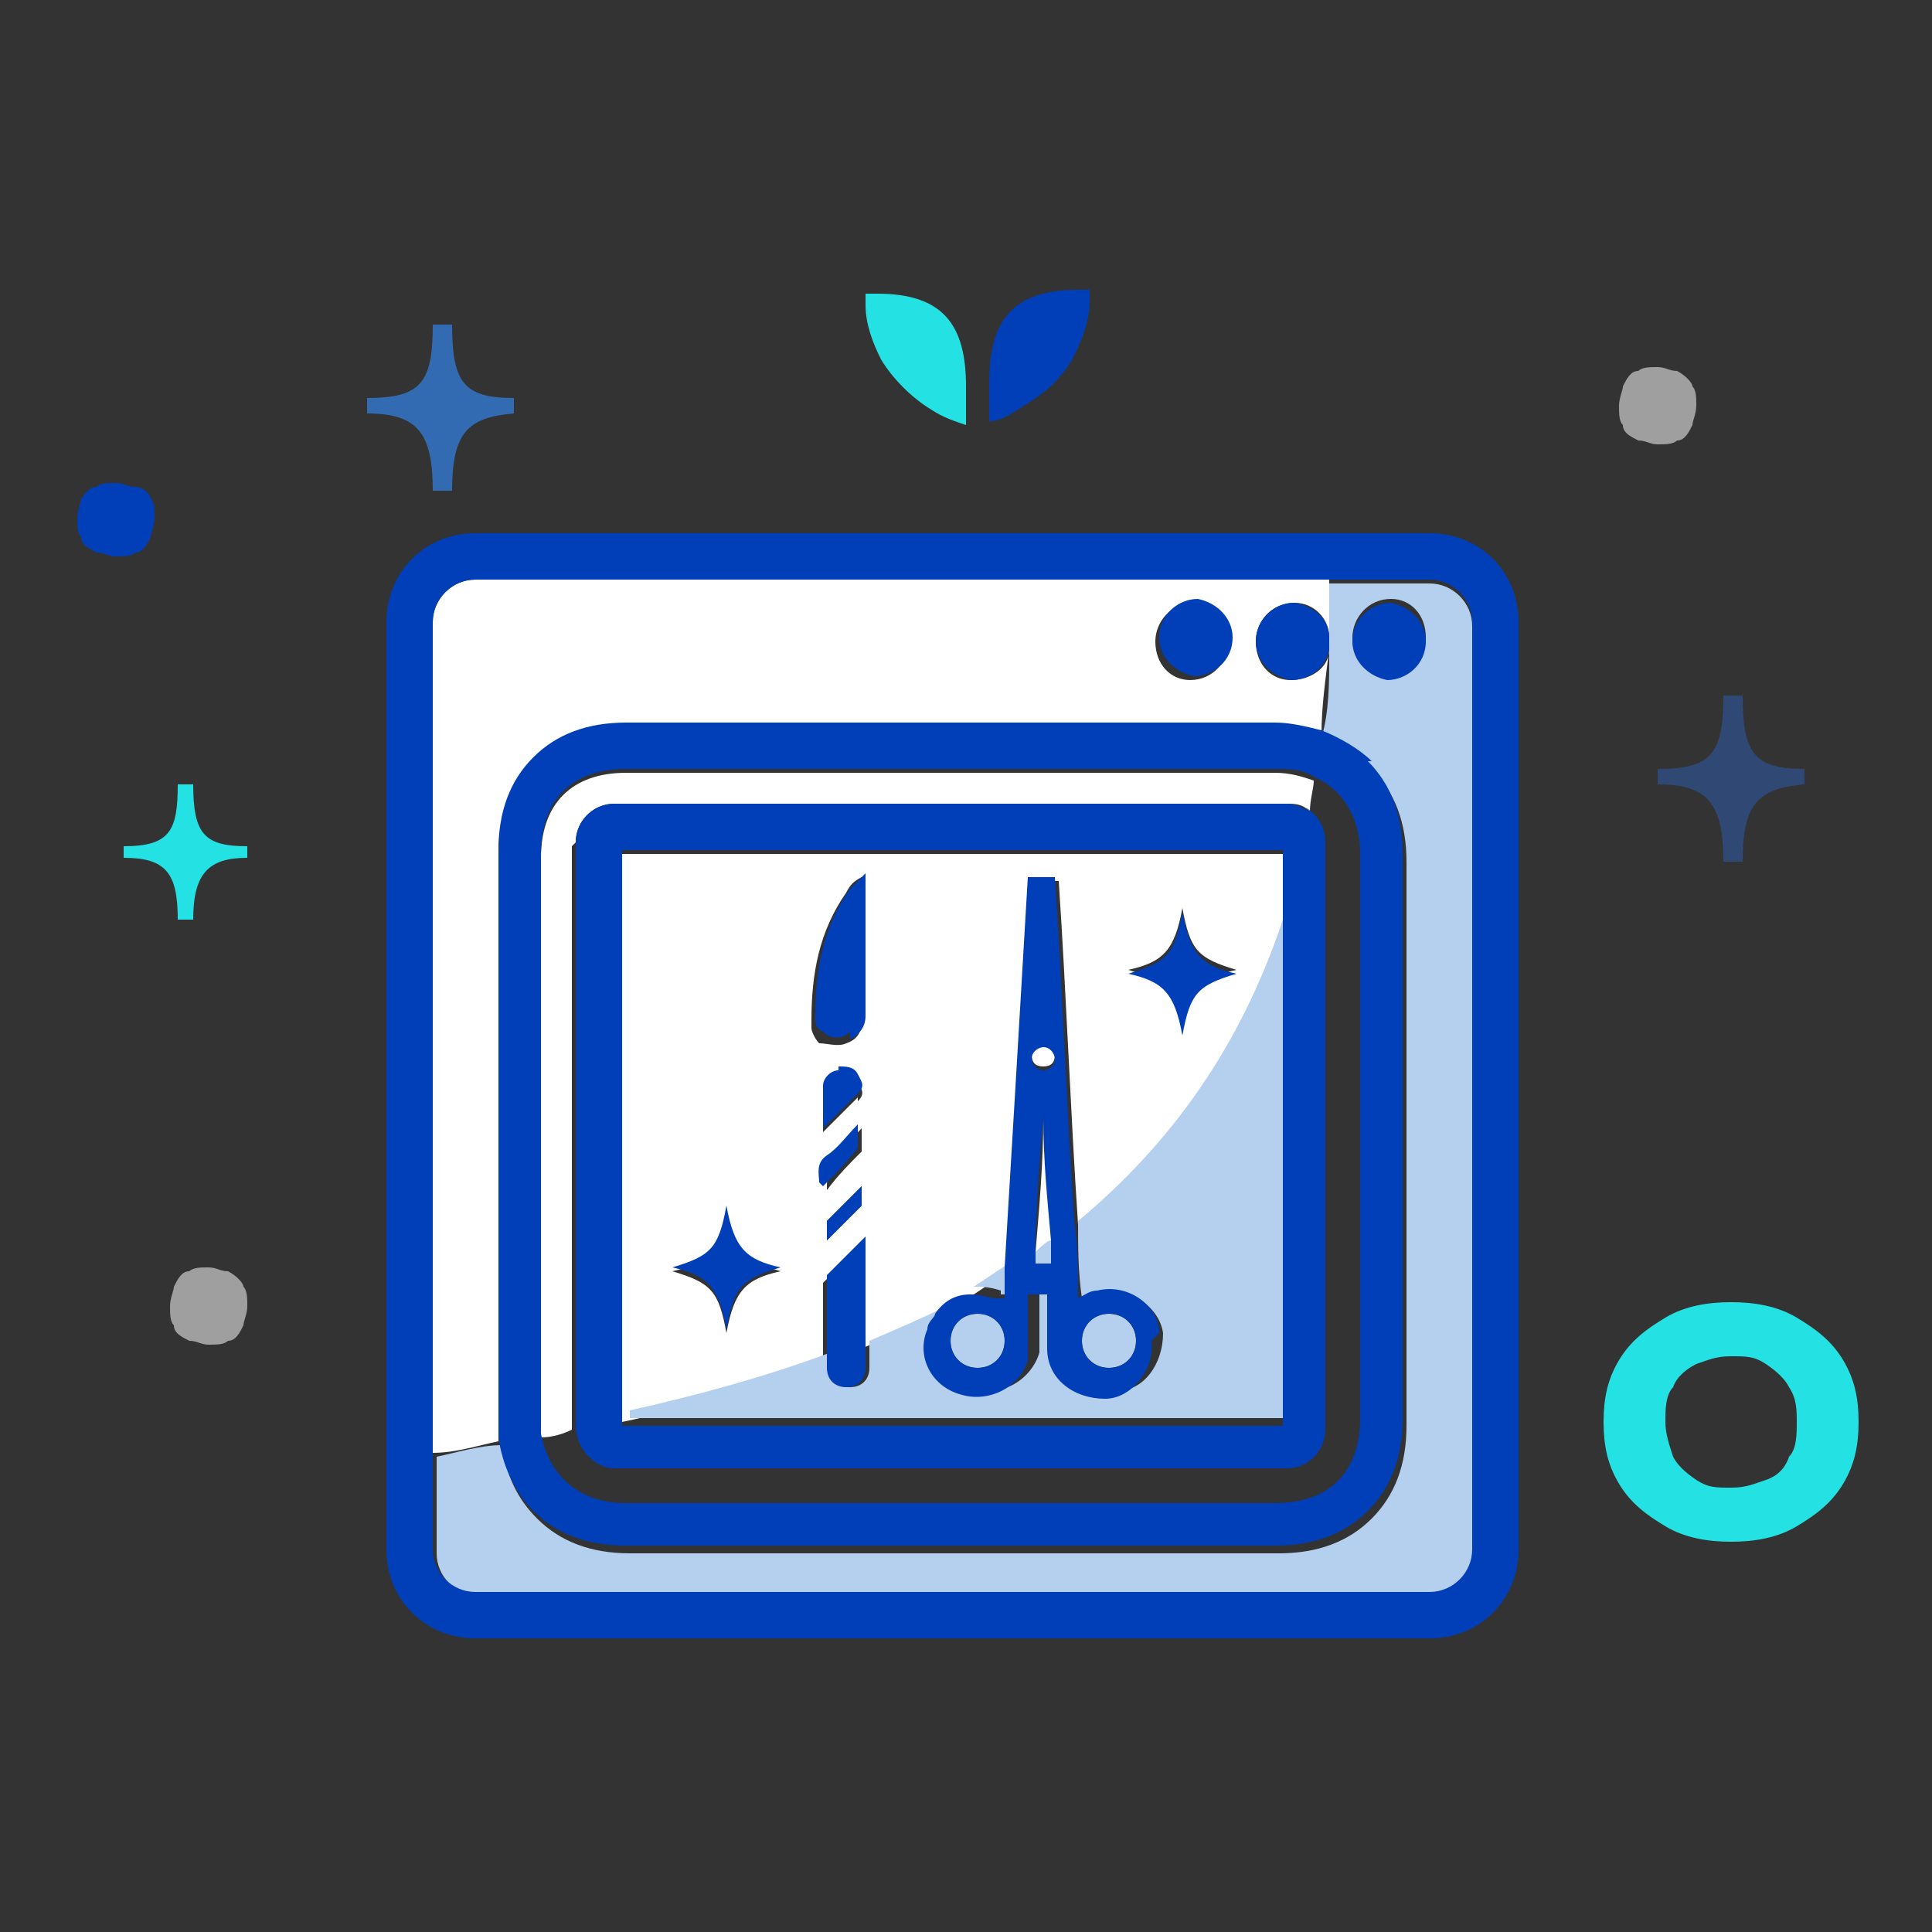
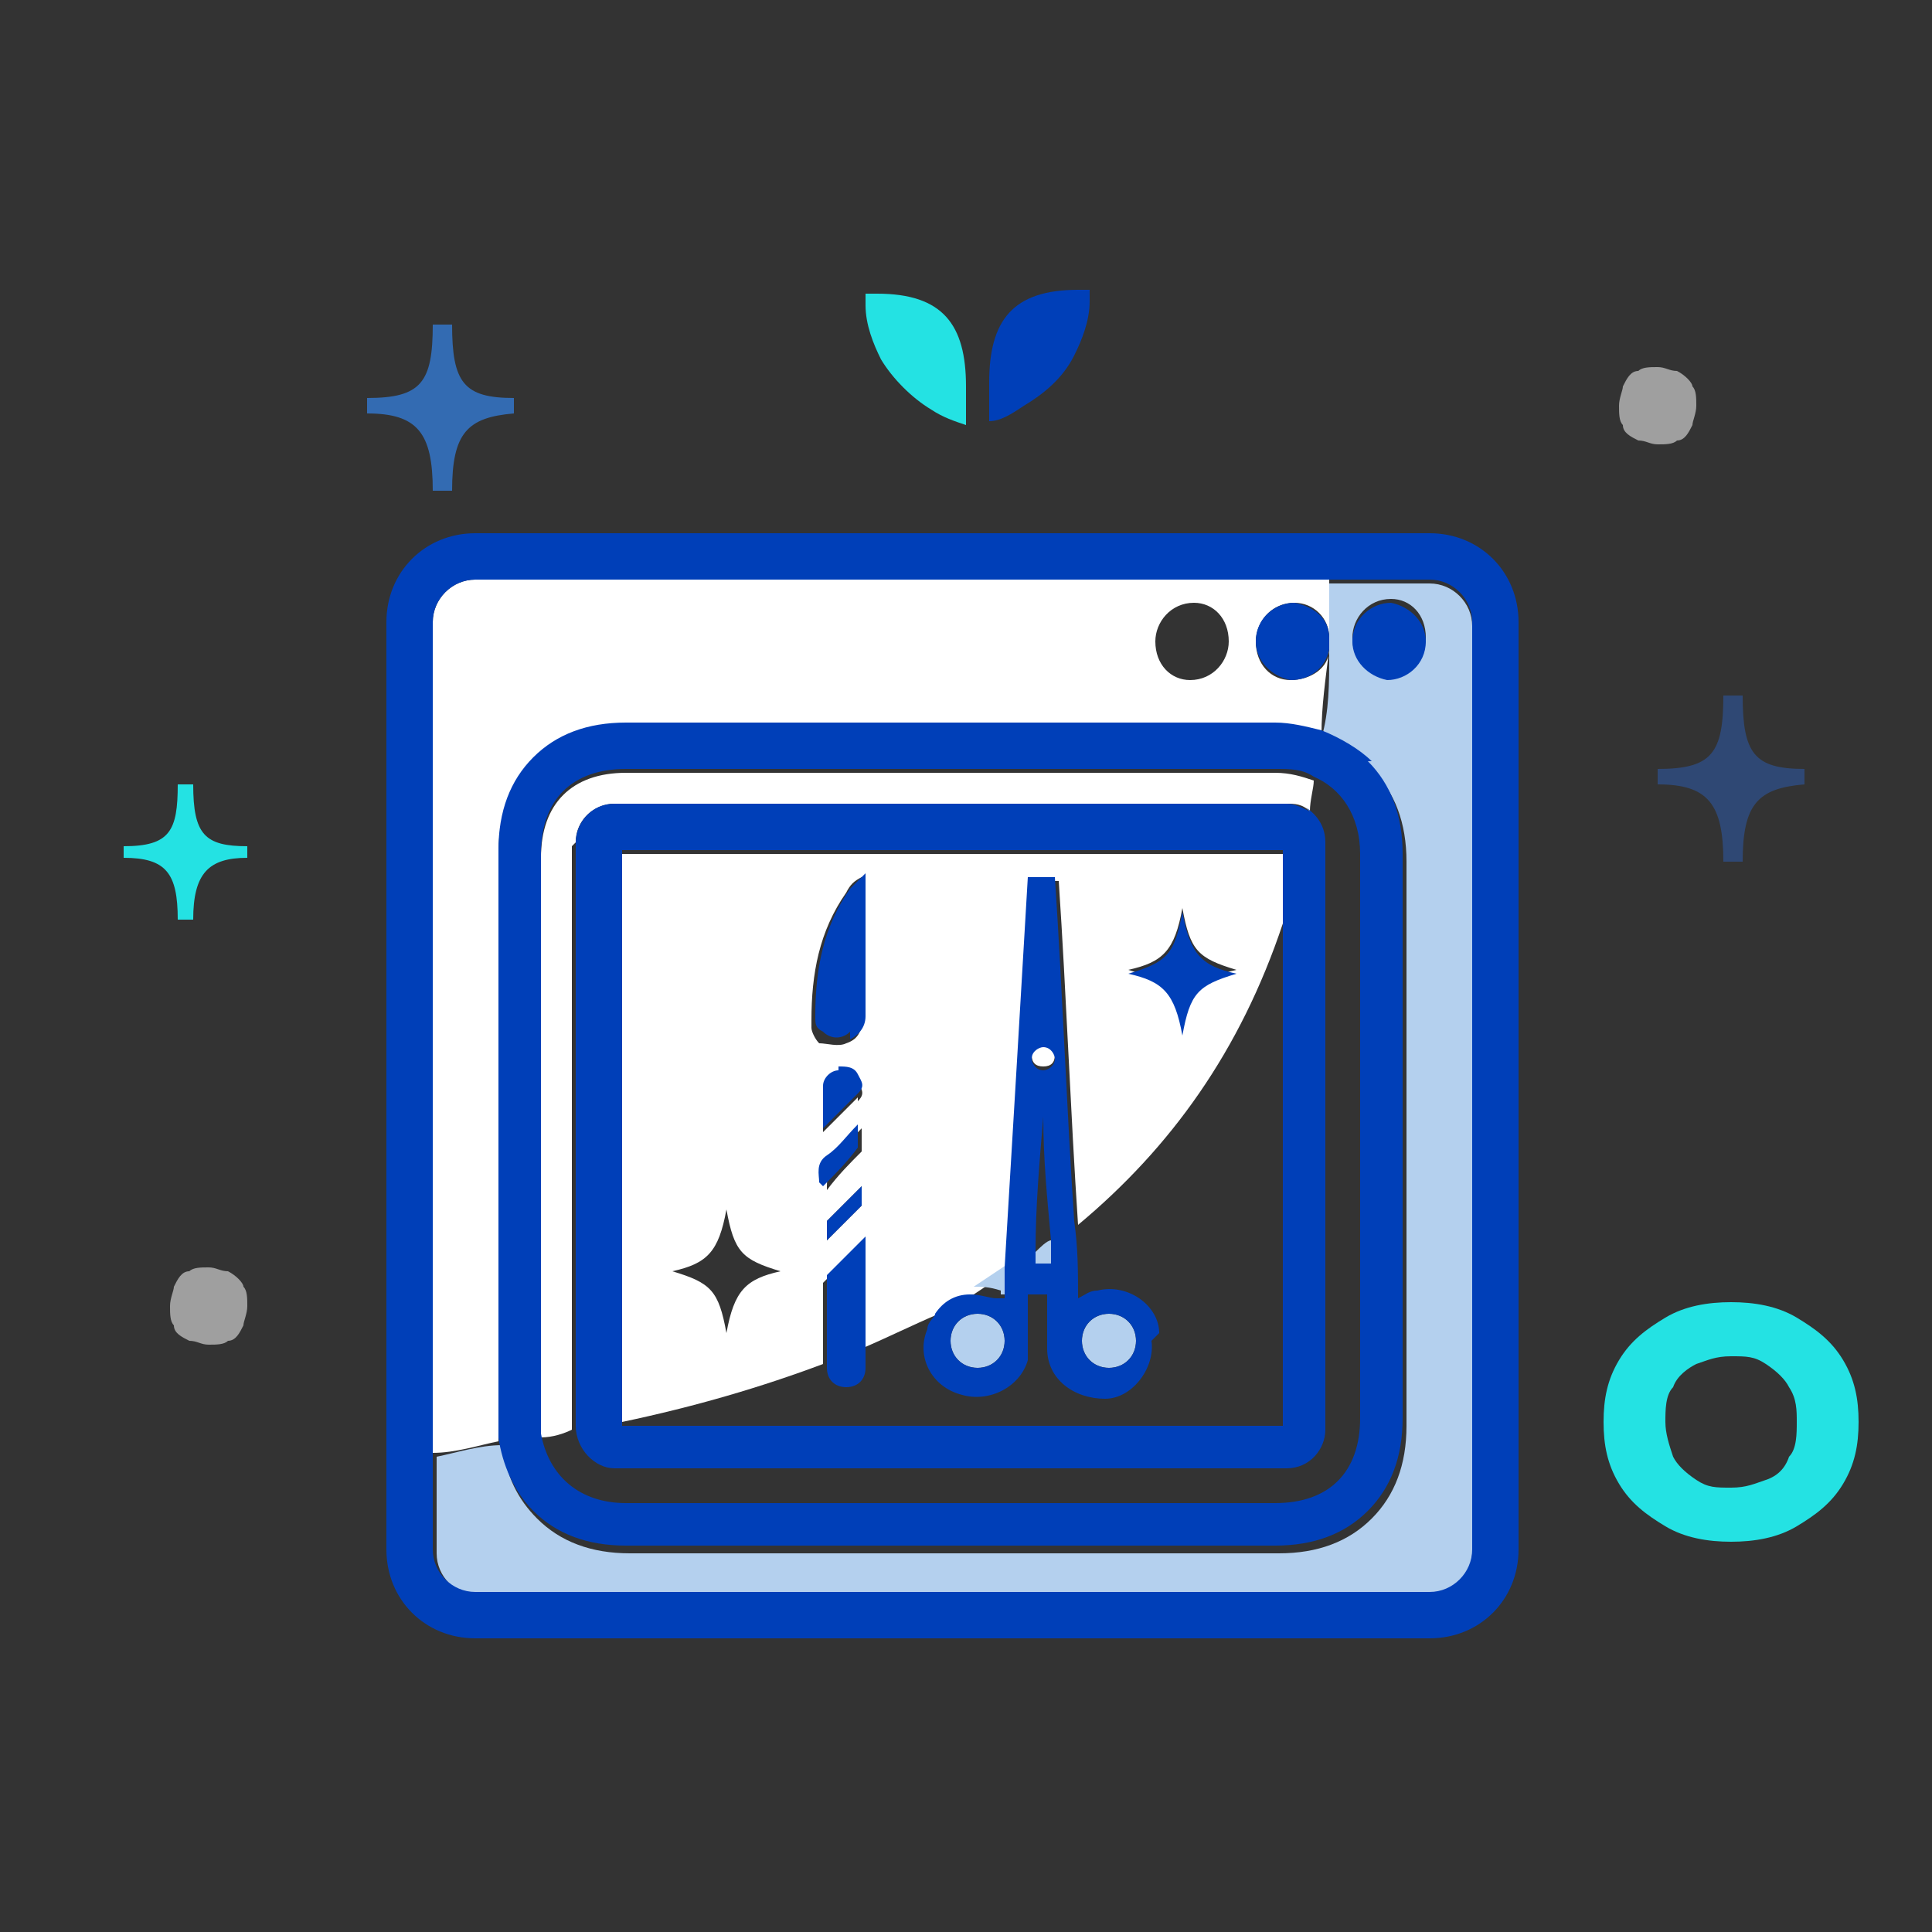
<svg xmlns="http://www.w3.org/2000/svg" id="Capa_1" data-name="Capa 1" version="1.1" viewBox="0 0 50 50">
  <rect x="0" y="0" width="50" height="50" fill="#333333" stroke="none" />
  <defs>
    <style>
      .cls-1 {
        fill: #24e2e3;
      }

      .cls-1, .cls-2, .cls-3, .cls-4, .cls-5, .cls-6, .cls-7 {
        stroke-width: 0px;
      }

      .cls-2 {
        fill: #003fb8;
      }

      .cls-3 {
        fill: #336bb2;
      }

      .cls-4 {
        fill: #b4d0ee;
      }

      .cls-5 {
        fill: #9f9f9f;
      }

      .cls-6 {
        fill: #fff;
      }

      .cls-7 {
        fill: #2f4874;
      }
    </style>
  </defs>
  <path class="cls-1" d="M5,23.8h-.4c0-1.2-.3-1.6-1.4-1.6v-.3c1.2,0,1.4-.4,1.4-1.6h.4c0,1.3.3,1.6,1.4,1.6v.3c-1,0-1.4.4-1.4,1.6Z" />
  <g>
    <path class="cls-6" d="M14.9,21.8c0-.6.5-1,1-1h17.4c.2,0,.4,0,.6.2,0-.3.1-.6.1-.8-.3-.1-.6-.2-1-.2h-3.4s-4.9,0-4.9,0h-5s-3.5,0-3.5,0c-1.4,0-2.2.8-2.2,2.2,0,4.9,0,9.8,0,14.6,0,.1,0,.3,0,.4.3,0,.6-.1.8-.2v-15.1Z" />
    <path class="cls-6" d="M27,27c-.2,0-.3.1-.3.3,0,.2.1.3.3.3.2,0,.3-.1.3-.3,0-.2-.1-.3-.3-.3Z" />
    <path class="cls-6" d="M21.3,33.2s0,0,0,0c.3-.3.6-.6,1-1,0,.1,0,.2,0,.4,0,.8,0,1.5,0,2.3.7-.3,1.3-.6,2-.9.2-.3.6-.5.9-.5.3-.2.6-.4.9-.6.2-3.4.4-6.8.6-10.1h.7c.2,3,.3,5.9.5,8.9,2.4-2,4.2-4.5,5.3-7.8v-1.8h-17.1v14.7c1.9-.4,3.6-.9,5.2-1.5,0-.6,0-1.3,0-1.9ZM29.2,25.1c.9-.2,1.2-.5,1.4-1.6,0,0,0,0,0,0,.2,1.1.4,1.3,1.4,1.6,0,0,0,0,0,0-.9.2-1.2.5-1.4,1.6,0,0,0,0,0,0-.2-1.1-.4-1.3-1.4-1.6,0,0,0,0,0,0ZM22.3,31.2s0,0,0,0c-.3.3-.6.6-.9.9,0,0,0,0,0,0,0-.2,0-.3,0-.5,0,0,0,0,0,0,.3-.3.6-.6.9-.9,0,0,0,0,0,0,0,.2,0,.3,0,.5ZM20.2,32.9c-.9.2-1.2.5-1.4,1.6,0,0,0,0,0,0-.2-1.1-.4-1.3-1.4-1.6,0,0,0,0,0,0,.9-.2,1.2-.5,1.4-1.6,0,0,0,0,0,0,.2,1.1.4,1.3,1.4,1.6,0,0,0,0,0,0ZM21,26.4c0-1.2.2-2.3.9-3.3.1-.2.2-.3.4-.4,0,0,0,0,0,0,0,.7,0,1.3,0,2,0,.6,0,1.1,0,1.7,0,.3-.1.5-.4.6-.2.1-.5,0-.7,0-.1-.1-.2-.3-.2-.4ZM22.2,28.4c-.3.3-.6.6-.9.9,0-.4,0-.7,0-1.1,0-.2.2-.4.4-.4.2,0,.4,0,.5.2.1.2.2.3,0,.5ZM21.5,30c.3-.2.5-.5.8-.8,0,.2,0,.3,0,.5,0,0,0,0,0,.1-.3.3-.6.6-.9,1,0-.3,0-.5.2-.7Z" />
    <path class="cls-6" d="M12.9,36.7c0-4.9,0-9.8,0-14.6,0-1,.3-1.8.9-2.4.6-.6,1.4-.9,2.4-.9h3.5s5,0,5,0h4.9s3.4,0,3.4,0c.4,0,.8,0,1.2.2,0-.7.1-1.4.2-2.2,0,.5-.5.8-1,.8-.5,0-.9-.4-.9-1,0-.5.4-1,1-1,.5,0,.9.4.9.9,0-.5,0-1,0-1.5H12.3c-.6,0-1.1.5-1.1,1.1v21.5c.6,0,1.2-.2,1.7-.3,0-.2,0-.4,0-.6ZM30.9,15.6c.5,0,.9.4.9,1,0,.5-.4,1-1,1-.5,0-.9-.4-.9-1,0-.5.4-1,1-1Z" />
-     <path class="cls-6" d="M27,28.9s0,0,0,0c0,1.2-.1,2.3-.2,3.5.1,0,.3-.2.4-.3,0-1.1-.1-2.1-.2-3.2Z" />
    <path class="cls-4" d="M25.3,34c-.4,0-.7.3-.7.7,0,.4.3.7.7.7.4,0,.7-.3.7-.7,0-.4-.3-.7-.7-.7Z" />
-     <path class="cls-4" d="M33.2,36.9v-13.1c-1.1,3.3-2.9,5.8-5.3,7.8,0,.7,0,1.3.1,2,.2,0,.3-.1.5-.2.7-.1,1.5.4,1.6,1.1,0,.8-.5,1.5-1.2,1.5-.8,0-1.4-.5-1.5-1.3,0-.5,0-.9,0-1.4h-.5c0,.4,0,.7,0,1.1,0,.2,0,.4,0,.6-.2.7-1,1.2-1.7.9-.7-.2-1.1-1-.9-1.7,0-.1.1-.2.2-.4-.6.3-1.3.6-2,.9,0,.2,0,.5,0,.7,0,.3-.2.5-.5.5-.3,0-.5-.2-.5-.5,0-.1,0-.2,0-.4-1.6.6-3.4,1.1-5.2,1.5v.2h17.1Z" />
    <path class="cls-4" d="M27.2,32.7c0-.2,0-.4,0-.6-.1,0-.3.2-.4.3,0,.1,0,.2,0,.3h.5Z" />
    <path class="cls-4" d="M25.9,33.5c0,0,.1,0,.2,0,0-.3,0-.5,0-.8-.3.2-.6.4-.9.6.2,0,.4,0,.7.1Z" />
    <path class="cls-4" d="M28.7,35.4c.4,0,.7-.3.7-.7,0-.4-.3-.7-.7-.7-.4,0-.7.3-.7.7,0,.4.3.7.7.7Z" />
    <path class="cls-4" d="M12.3,41.3h24.7c.6,0,1.1-.5,1.1-1.1v-24c0-.6-.5-1.1-1.1-1.1h-2.6c0,.5,0,1,0,1.5,0,0,0,0,0,.1,0,0,0,.1,0,.2,0,.8,0,1.5-.2,2.2.5.2.9.4,1.3.8.6.6.9,1.4.9,2.4,0,4.9,0,9.8,0,14.6,0,1-.3,1.8-.9,2.4-.6.6-1.4.9-2.4.9h-8.4s-8.4,0-8.4,0c-1,0-1.8-.3-2.4-.9-.5-.5-.8-1.1-.9-1.9-.6,0-1.2.2-1.7.3v2.5c0,.6.5,1.1,1.1,1.1ZM35.9,17.5c-.5,0-.9-.4-.9-1,0-.5.4-1,1-1,.5,0,.9.4.9,1,0,.5-.4,1-1,1Z" />
    <g>
      <path class="cls-2" d="M33.9,21c-.2-.1-.4-.2-.6-.2H15.9c-.6,0-1,.5-1,1v15.1h0c0,.6.5,1.1,1,1.1h17.4c.6,0,1-.5,1-1v-15.2c0-.4-.2-.7-.5-.9ZM33.2,36.9h-17.1v-14.9h17.1v14.9Z" />
      <path class="cls-2" d="M35.5,19.7c-.3-.3-.8-.6-1.3-.8-.4-.1-.8-.2-1.2-.2h-3.4s-4.9,0-4.9,0h-5s-3.5,0-3.5,0c-1,0-1.8.3-2.4.9-.6.6-.9,1.4-.9,2.4,0,4.9,0,9.8,0,14.6,0,.2,0,.4,0,.6.1.7.4,1.4.9,1.9.6.6,1.4.9,2.4.9h8.4s8.4,0,8.4,0c1,0,1.8-.3,2.4-.9.6-.6.9-1.4.9-2.4,0-4.9,0-9.8,0-14.6,0-1-.3-1.8-.9-2.4ZM33,38.9h-8.4s-8.4,0-8.4,0c-1.2,0-2-.7-2.2-1.8,0-.1,0-.2,0-.4,0-4.9,0-9.8,0-14.6,0-1.4.8-2.2,2.2-2.2h3.5s5,0,5,0h4.9s3.4,0,3.4,0c.4,0,.7,0,1,.2.7.3,1.2,1,1.2,2,0,4.9,0,9.8,0,14.6,0,1.4-.8,2.2-2.2,2.2Z" />
    </g>
    <path class="cls-2" d="M37,13.8H12.3c-1.3,0-2.3,1-2.3,2.3v24c0,1.3,1,2.3,2.3,2.3h24.7c1.3,0,2.3-1,2.3-2.3v-24c0-1.3-1-2.3-2.3-2.3ZM11.2,16.1c0-.6.5-1.1,1.1-1.1h24.7c.6,0,1.1.5,1.1,1.1v24c0,.6-.5,1.1-1.1,1.1H12.3c-.6,0-1.1-.5-1.1-1.1v-24Z" />
-     <path class="cls-2" d="M20.2,32.8c-.9-.2-1.2-.5-1.4-1.6,0,0,0,0,0,0-.2,1.1-.4,1.3-1.4,1.6,0,0,0,0,0,0,.9.2,1.2.5,1.4,1.6,0,0,0,0,0,0,.2-1.1.4-1.3,1.4-1.6,0,0,0,0,0,0Z" />
    <path class="cls-2" d="M29.2,25.2c.9.2,1.2.5,1.4,1.6,0,0,0,0,0,0,.2-1.1.4-1.3,1.4-1.6,0,0,0,0,0,0-.9-.2-1.2-.5-1.4-1.6,0,0,0,0,0,0-.2,1.1-.4,1.3-1.4,1.6,0,0,0,0,0,0Z" />
    <path class="cls-2" d="M36.9,16.6c0-.5-.4-.9-.9-1-.5,0-1,.4-1,1,0,.5.4.9.9,1,.5,0,1-.4,1-1Z" />
    <path class="cls-2" d="M33.5,15.6c-.5,0-1,.4-1,1,0,.5.4.9.9,1,.5,0,.9-.3,1-.8,0,0,0-.2,0-.3,0-.5-.4-.8-.9-.9Z" />
    <path class="cls-2" d="M34.4,16.6s0,0,0-.1c0,0,0,.2,0,.3,0,0,0-.1,0-.2Z" />
-     <path class="cls-2" d="M30.9,17.5c.5,0,1-.4,1-1,0-.5-.4-.9-.9-1-.5,0-1,.4-1,1,0,.5.4.9.9,1Z" />
    <path class="cls-2" d="M22,26.9c.2-.1.4-.3.4-.6,0-.6,0-1.1,0-1.7,0-.7,0-1.3,0-2,0,0,0,0,0,0-.1.1-.3.3-.4.4-.7,1-.9,2.1-.9,3.3,0,.2,0,.3.2.4.2.2.5.2.7,0Z" />
    <g>
      <path class="cls-2" d="M30,34.5c0-.7-.8-1.3-1.6-1.1-.2,0-.3.1-.5.2,0-.7,0-1.3-.1-2-.2-3-.3-5.9-.5-8.9h-.7c-.2,3.4-.4,6.8-.6,10.1,0,.3,0,.5,0,.8,0,0-.1,0-.2,0-.2,0-.4-.1-.7-.1-.4,0-.7.2-.9.5,0,.1-.2.2-.2.4-.3.7.1,1.5.9,1.7.7.2,1.5-.2,1.7-.9,0-.2,0-.4,0-.6,0-.4,0-.7,0-1.1h.5c0,.5,0,.9,0,1.4,0,.8.7,1.3,1.5,1.3.7,0,1.3-.8,1.2-1.5ZM25.3,35.4c-.4,0-.7-.3-.7-.7,0-.4.3-.7.7-.7.4,0,.7.3.7.7,0,.4-.3.7-.7.7ZM26.8,32.7c0-.1,0-.2,0-.3,0-1.2.1-2.3.2-3.5,0,0,0,0,0,0,0,1.1.1,2.1.2,3.2,0,.2,0,.4,0,.6h-.5ZM27,27.7c-.2,0-.3-.2-.3-.3,0-.2.2-.3.3-.3.2,0,.3.2.3.3,0,.2-.2.3-.3.3ZM28.7,35.4c-.4,0-.7-.3-.7-.7,0-.4.3-.7.7-.7.4,0,.7.3.7.7,0,.4-.3.7-.7.7Z" />
      <path class="cls-2" d="M21.4,33.1s0,0,0,0c0,.6,0,1.3,0,1.9,0,.1,0,.2,0,.4,0,.3.2.5.5.5.3,0,.5-.2.5-.5,0-.2,0-.5,0-.7,0-.8,0-1.5,0-2.3,0-.1,0-.2,0-.4-.3.3-.7.7-1,1Z" />
    </g>
    <path class="cls-2" d="M21.7,27.7c-.2,0-.4.2-.4.4,0,.3,0,.7,0,1.1.3-.3.6-.6.9-.9.2-.2.1-.3,0-.5-.1-.2-.3-.2-.5-.2Z" />
    <path class="cls-2" d="M21.3,30.7c.3-.3.6-.6.9-1,0,0,0,0,0-.1,0-.1,0-.3,0-.5-.3.3-.5.6-.8.8-.3.2-.2.5-.2.7Z" />
    <path class="cls-2" d="M22.3,30.7c-.3.3-.6.6-.9.9,0,0,0,0,0,0,0,.2,0,.3,0,.5,0,0,0,0,0,0,.3-.3.6-.6.9-.9,0,0,0,0,0,0,0-.2,0-.3,0-.5,0,0,0,0,0,0Z" />
  </g>
-   <path class="cls-2" d="M3.5,12.6c-.2,0-.3-.1-.5-.1s-.4,0-.5.1c-.2,0-.3.2-.4.3,0,.1-.1.3-.1.5s0,.4.1.5c0,.2.2.3.4.4.2,0,.3.1.5.1s.4,0,.5-.1c.2,0,.3-.2.4-.4,0-.1.1-.3.1-.5s0-.4-.1-.5c0-.1-.2-.3-.4-.3Z" />
  <path class="cls-7" d="M45.1,18h-.5c0,1.5-.3,1.9-1.7,1.9v.4c1.3,0,1.7.5,1.7,2h.5c0-1.5.4-1.9,1.6-2v-.4c-1.3,0-1.6-.4-1.6-1.9Z" />
  <g>
    <path class="cls-2" d="M25.6,9.9v1c.3,0,.6-.2.9-.4.5-.3,1-.7,1.3-1.3.2-.4.4-.9.4-1.4v-.3s-.3,0-.3,0c-1.7,0-2.3.8-2.3,2.4Z" />
    <path class="cls-1" d="M22.8,7.6h-.4s0,.3,0,.3c0,.5.2,1,.4,1.4.3.5.8,1,1.3,1.3.3.2.6.3.9.4v-1c0-1.6-.6-2.4-2.3-2.4Z" />
  </g>
-   <path class="cls-3" d="M11.7,8.4h-.5c0,1.5-.3,1.9-1.7,1.9v.4c1.3,0,1.7.5,1.7,2h.5c0-1.5.4-1.9,1.6-2v-.4c-1.3,0-1.6-.4-1.6-1.9Z" />
+   <path class="cls-3" d="M11.7,8.4h-.5c0,1.5-.3,1.9-1.7,1.9v.4c1.3,0,1.7.5,1.7,2h.5c0-1.5.4-1.9,1.6-2v-.4c-1.3,0-1.6-.4-1.6-1.9" />
  <path class="cls-1" d="M44.8,39.9c.6,0,1.2-.1,1.7-.4.5-.3.9-.6,1.2-1.1.3-.5.4-1,.4-1.6s-.1-1.1-.4-1.6c-.3-.5-.7-.8-1.2-1.1-.5-.3-1.1-.4-1.7-.4s-1.2.1-1.7.4c-.5.3-.9.6-1.2,1.1-.3.5-.4,1-.4,1.6s.1,1.1.4,1.6c.3.5.7.8,1.2,1.1.5.3,1.1.4,1.7.4ZM43.3,35.9c.1-.3.4-.5.6-.6.3-.1.5-.2.9-.2s.6,0,.9.2c.3.2.5.4.6.6.2.3.2.6.2.9s0,.7-.2.9c-.1.3-.3.5-.6.6-.3.1-.5.2-.9.2s-.6,0-.9-.2c-.3-.2-.5-.4-.6-.6-.1-.3-.2-.6-.2-.9s0-.7.2-.9Z" />
  <path class="cls-5" d="M43.4,9.6c-.2,0-.3-.1-.5-.1s-.4,0-.5.1c-.2,0-.3.2-.4.4,0,.1-.1.3-.1.5s0,.4.1.5c0,.2.2.3.4.4.2,0,.3.1.5.1s.4,0,.5-.1c.2,0,.3-.2.4-.4,0-.1.1-.3.1-.5s0-.4-.1-.5c0-.1-.2-.3-.4-.4Z" />
  <path class="cls-5" d="M5.9,32.9c-.2,0-.3-.1-.5-.1s-.4,0-.5.1c-.2,0-.3.2-.4.4,0,.1-.1.3-.1.5s0,.4.1.5c0,.2.2.3.4.4.2,0,.3.1.5.1s.4,0,.5-.1c.2,0,.3-.2.4-.4,0-.1.1-.3.1-.5s0-.4-.1-.5c0-.1-.2-.3-.4-.4Z" />
</svg>